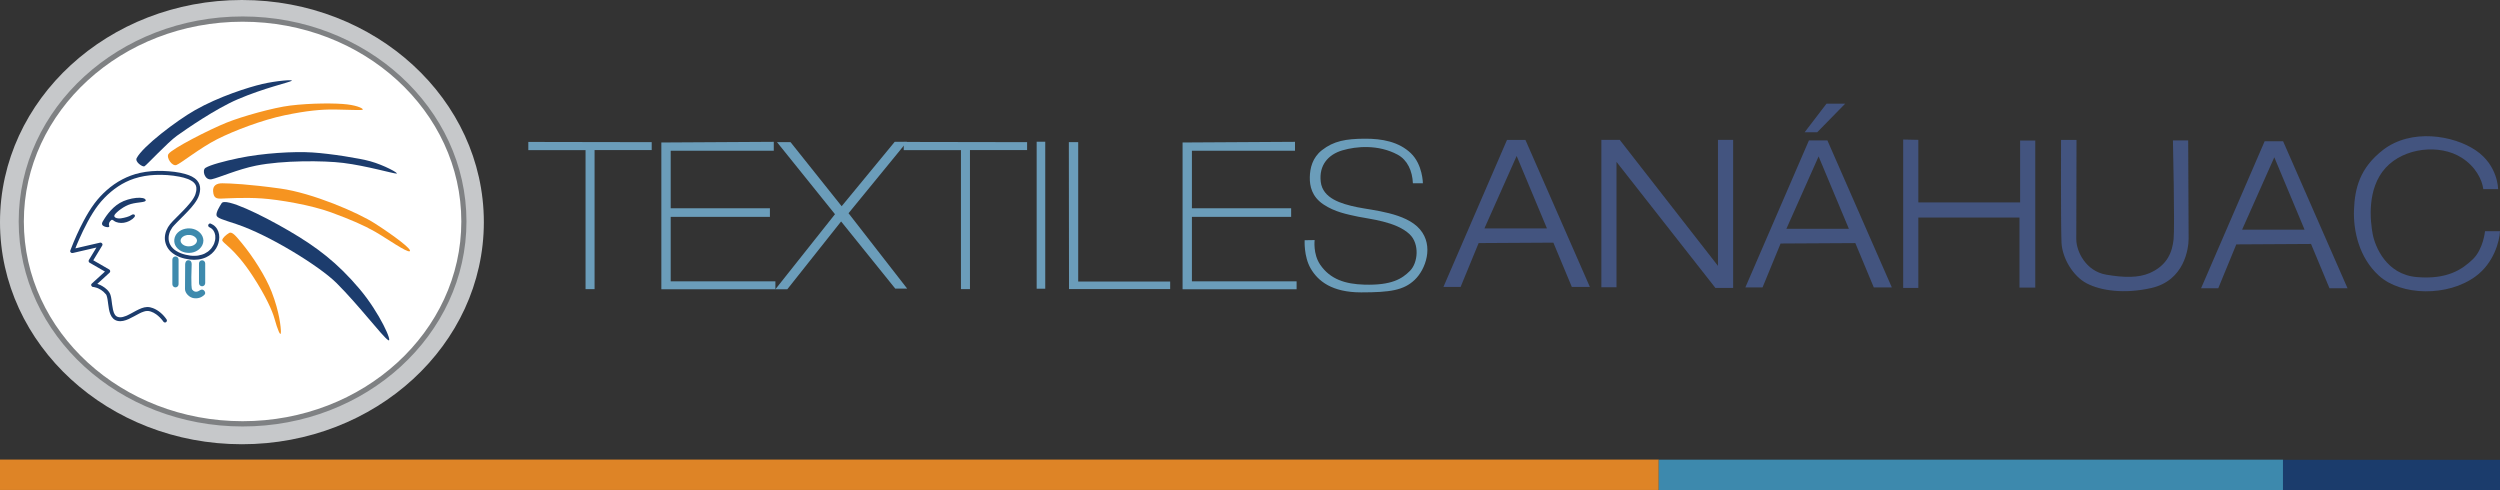
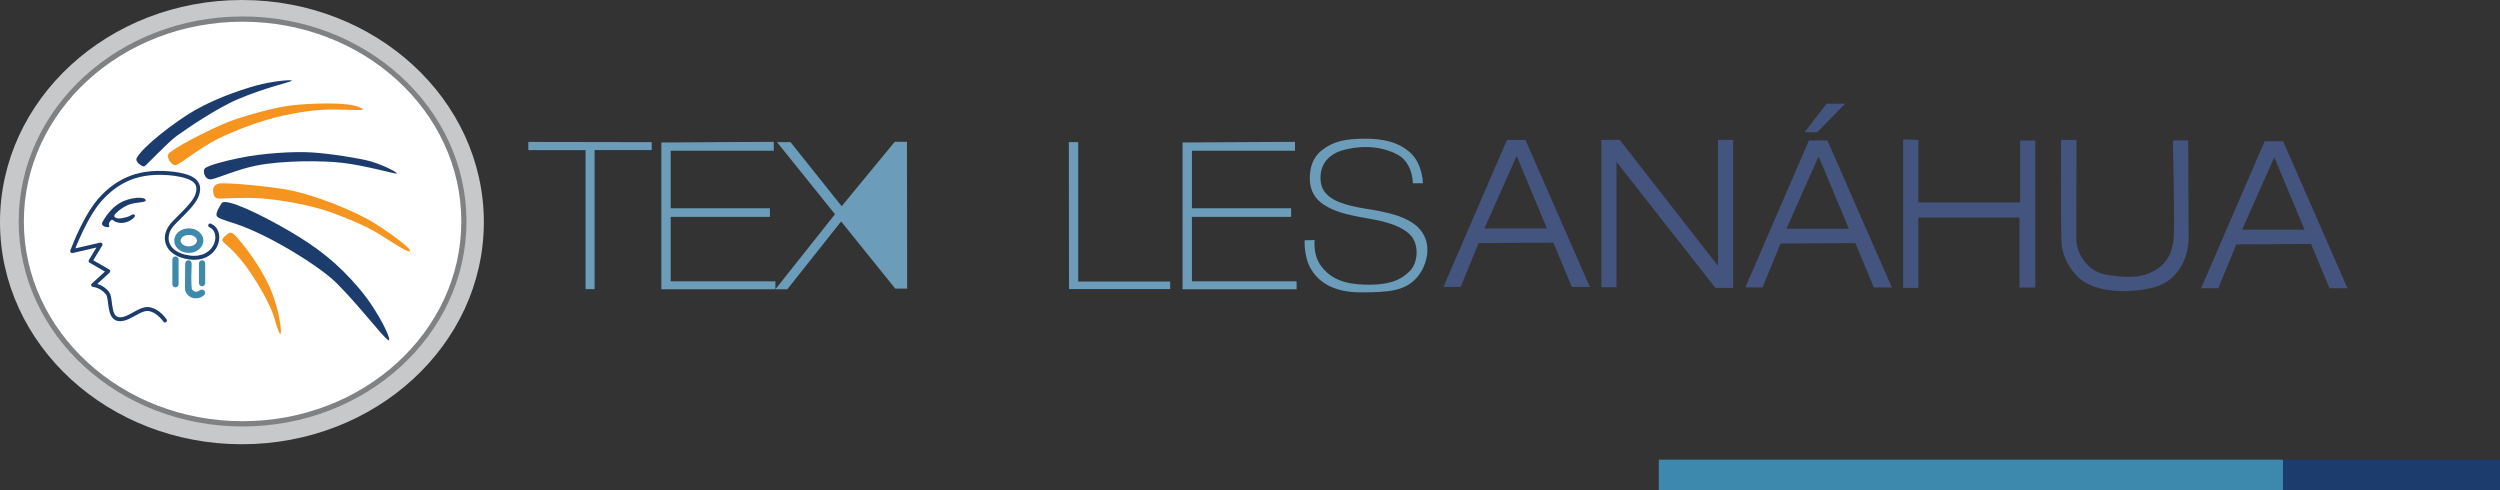
<svg xmlns="http://www.w3.org/2000/svg" width="204" height="40" viewBox="0 0 204 40" fill="none">
  <rect x="0" y="0" width="204" height="40" fill="#333333" stroke="none" />
  <path d="M19.741 36.25C30.644 36.25 39.482 28.135 39.482 18.125C39.482 8.115 30.644 0 19.741 0C8.838 0 0 8.115 0 18.125C0 28.135 8.838 36.25 19.741 36.25Z" fill="#C6C8CA" />
  <path d="M19.793 34.585C29.767 34.585 37.852 27.192 37.852 18.071C37.852 8.951 29.767 1.557 19.793 1.557C9.82 1.557 1.734 8.951 1.734 18.071C1.734 27.192 9.82 34.585 19.793 34.585Z" fill="white" />
  <path fill-rule="evenodd" clip-rule="evenodd" d="M19.795 1.772C9.915 1.772 1.946 9.091 1.946 18.071C1.946 27.051 9.915 34.37 19.795 34.37C29.675 34.37 37.643 27.051 37.643 18.071C37.643 9.091 29.675 1.772 19.795 1.772ZM1.525 18.071C1.525 8.81 9.727 1.343 19.795 1.343C29.862 1.343 38.064 8.81 38.064 18.071C38.064 27.332 29.862 34.8 19.795 34.8C9.727 34.8 1.525 27.332 1.525 18.071Z" fill="#7F8183" />
  <path d="M17.097 18.549C17.05 18.529 17.108 18.556 17.12 18.561C17.134 18.569 17.147 18.575 17.161 18.583C17.193 18.601 17.224 18.62 17.254 18.642C17.261 18.647 17.268 18.652 17.275 18.658C17.239 18.631 17.259 18.645 17.267 18.652C17.279 18.663 17.293 18.674 17.304 18.685C17.329 18.708 17.355 18.734 17.377 18.761C17.386 18.772 17.395 18.783 17.404 18.795C17.37 18.754 17.405 18.798 17.412 18.809C17.431 18.837 17.448 18.866 17.464 18.896C17.472 18.911 17.48 18.927 17.487 18.943C17.492 18.955 17.511 19.004 17.492 18.954C17.505 18.988 17.517 19.021 17.528 19.055C17.538 19.087 17.545 19.12 17.552 19.152C17.555 19.167 17.558 19.182 17.561 19.197C17.562 19.206 17.564 19.215 17.565 19.224C17.556 19.17 17.564 19.215 17.565 19.227C17.572 19.296 17.573 19.366 17.57 19.434C17.568 19.47 17.565 19.505 17.561 19.541C17.567 19.486 17.56 19.548 17.558 19.561C17.554 19.582 17.55 19.603 17.546 19.624C17.53 19.698 17.509 19.772 17.483 19.842C17.477 19.86 17.469 19.878 17.463 19.895C17.481 19.849 17.46 19.903 17.454 19.913C17.438 19.952 17.419 19.99 17.399 20.026C17.36 20.098 17.315 20.167 17.266 20.233C17.294 20.197 17.258 20.244 17.25 20.253C17.237 20.27 17.222 20.287 17.208 20.303C17.181 20.334 17.154 20.363 17.124 20.392C17.095 20.421 17.064 20.449 17.033 20.476C17.024 20.484 16.969 20.528 17.002 20.502C16.983 20.516 16.965 20.53 16.947 20.544C16.872 20.598 16.793 20.645 16.711 20.686C16.693 20.695 16.674 20.704 16.655 20.712C16.644 20.718 16.632 20.723 16.622 20.727C16.654 20.713 16.627 20.725 16.619 20.727C16.573 20.746 16.527 20.763 16.48 20.778C16.381 20.81 16.28 20.834 16.178 20.851C16.164 20.853 16.151 20.855 16.136 20.857C16.142 20.857 16.166 20.854 16.136 20.857C16.108 20.861 16.078 20.864 16.05 20.866C15.993 20.871 15.935 20.874 15.878 20.875C15.613 20.879 15.397 20.848 15.143 20.785C14.869 20.718 14.62 20.629 14.382 20.478C14.272 20.409 14.215 20.366 14.122 20.274C14.085 20.238 14.05 20.199 14.016 20.159C14.01 20.152 14.005 20.145 13.998 20.138C13.97 20.102 14.016 20.164 13.99 20.127C13.974 20.106 13.958 20.083 13.945 20.061C13.918 20.02 13.895 19.978 13.873 19.935C13.862 19.912 13.851 19.889 13.841 19.865C13.856 19.9 13.829 19.833 13.825 19.821C13.81 19.778 13.797 19.733 13.787 19.689C13.783 19.668 13.778 19.648 13.774 19.628C13.772 19.616 13.77 19.603 13.768 19.591C13.766 19.573 13.766 19.575 13.768 19.598C13.768 19.589 13.766 19.581 13.765 19.573C13.758 19.483 13.755 19.392 13.765 19.302C13.766 19.29 13.768 19.277 13.769 19.266C13.773 19.224 13.763 19.301 13.769 19.259C13.773 19.239 13.775 19.218 13.78 19.198C13.789 19.149 13.801 19.1 13.815 19.053C13.828 19.009 13.844 18.966 13.86 18.923C13.863 18.916 13.866 18.907 13.869 18.899C13.854 18.937 13.869 18.897 13.872 18.892C13.884 18.867 13.894 18.843 13.907 18.818C13.949 18.732 13.998 18.65 14.053 18.573C14.06 18.562 14.068 18.552 14.075 18.542C14.052 18.573 14.077 18.538 14.081 18.534C14.095 18.517 14.108 18.501 14.121 18.485C14.155 18.444 14.191 18.405 14.227 18.367C14.303 18.284 14.381 18.203 14.46 18.124C14.653 17.927 14.851 17.733 15.044 17.536C15.421 17.153 15.815 16.751 16.085 16.28C16.23 16.027 16.324 15.728 16.332 15.433C16.34 15.171 16.253 14.925 16.083 14.729C15.847 14.455 15.485 14.308 15.15 14.209C14.558 14.034 13.926 13.974 13.313 13.95C12.7 13.926 12.041 13.972 11.421 14.109C10.408 14.335 9.483 14.831 8.702 15.525C8.333 15.853 7.994 16.216 7.698 16.615C7.367 17.061 7.082 17.542 6.821 18.033C6.428 18.772 6.083 19.54 5.783 20.322C5.767 20.363 5.751 20.405 5.736 20.448C5.692 20.571 5.822 20.672 5.93 20.647C6.19 20.587 6.45 20.527 6.71 20.466L7.959 20.177C8.054 20.154 8.149 20.132 8.245 20.11L8.067 19.874C7.829 20.266 7.592 20.658 7.353 21.05L7.252 21.216C7.208 21.289 7.236 21.395 7.309 21.436C7.731 21.679 8.152 21.922 8.574 22.165C8.634 22.199 8.695 22.234 8.755 22.269L8.723 22.015C8.362 22.344 8.003 22.674 7.642 23.002C7.591 23.05 7.539 23.096 7.488 23.143C7.38 23.241 7.471 23.413 7.599 23.418C7.612 23.418 7.624 23.42 7.636 23.421C7.68 23.426 7.603 23.415 7.639 23.421C7.659 23.424 7.68 23.428 7.7 23.432C7.753 23.443 7.804 23.457 7.856 23.473C7.883 23.481 7.911 23.491 7.939 23.501C7.954 23.506 7.97 23.513 7.986 23.519C7.993 23.522 8 23.524 8.007 23.528C8.022 23.534 7.993 23.521 8.019 23.533C8.171 23.604 8.316 23.693 8.441 23.805C8.518 23.873 8.581 23.955 8.655 24.027C8.655 24.027 8.637 23.999 8.654 24.027C8.659 24.037 8.665 24.045 8.671 24.055C8.676 24.065 8.681 24.074 8.686 24.085C8.692 24.096 8.706 24.137 8.69 24.094C8.729 24.2 8.754 24.309 8.773 24.421C8.784 24.489 8.794 24.555 8.802 24.623C8.804 24.642 8.802 24.619 8.802 24.617C8.803 24.626 8.804 24.636 8.806 24.646C8.808 24.663 8.81 24.68 8.812 24.697C8.817 24.732 8.821 24.767 8.826 24.801C8.864 25.091 8.901 25.387 9.013 25.657C9.126 25.928 9.314 26.123 9.595 26.186C9.904 26.256 10.212 26.16 10.495 26.036C10.778 25.911 11.063 25.736 11.349 25.591C11.493 25.518 11.589 25.472 11.742 25.424C11.774 25.415 11.807 25.405 11.841 25.398C11.856 25.393 11.873 25.39 11.889 25.387C11.9 25.385 11.95 25.377 11.916 25.381C11.978 25.374 12.041 25.373 12.104 25.378C12.236 25.391 12.407 25.451 12.531 25.517C12.604 25.555 12.673 25.598 12.741 25.646C12.811 25.695 12.838 25.717 12.899 25.77C12.998 25.856 13.092 25.951 13.178 26.049C13.21 26.086 13.24 26.123 13.27 26.16C13.276 26.168 13.281 26.175 13.287 26.183C13.304 26.203 13.264 26.152 13.282 26.176C13.291 26.188 13.299 26.199 13.307 26.211C13.314 26.219 13.32 26.229 13.326 26.238C13.374 26.309 13.465 26.342 13.542 26.296C13.611 26.254 13.647 26.147 13.599 26.075C13.329 25.67 12.93 25.315 12.48 25.143C12.329 25.085 12.16 25.046 11.998 25.053C11.85 25.058 11.704 25.094 11.565 25.145C11.257 25.259 10.973 25.43 10.683 25.585C10.611 25.624 10.537 25.663 10.463 25.698C10.429 25.715 10.393 25.732 10.358 25.748C10.348 25.752 10.338 25.756 10.328 25.761C10.331 25.759 10.344 25.753 10.328 25.761C10.308 25.769 10.288 25.777 10.268 25.785C10.197 25.813 10.126 25.837 10.053 25.856C10.02 25.865 9.986 25.872 9.951 25.879C9.944 25.88 9.936 25.881 9.929 25.882C9.904 25.886 9.953 25.88 9.928 25.882C9.909 25.884 9.89 25.886 9.871 25.887C9.839 25.89 9.806 25.89 9.772 25.888C9.757 25.888 9.74 25.886 9.724 25.885C9.722 25.885 9.699 25.882 9.718 25.885C9.739 25.888 9.698 25.881 9.698 25.881C9.668 25.875 9.639 25.868 9.611 25.858C9.595 25.853 9.579 25.848 9.564 25.841C9.592 25.852 9.548 25.834 9.541 25.829C9.517 25.816 9.494 25.801 9.472 25.785C9.497 25.804 9.474 25.785 9.463 25.777C9.452 25.766 9.44 25.755 9.43 25.743C9.42 25.734 9.412 25.722 9.402 25.712C9.383 25.693 9.414 25.732 9.394 25.701C9.376 25.676 9.359 25.65 9.345 25.622C9.33 25.594 9.317 25.568 9.305 25.54C9.292 25.516 9.312 25.561 9.297 25.523C9.291 25.506 9.285 25.489 9.278 25.472C9.256 25.407 9.237 25.341 9.221 25.273C9.189 25.133 9.167 24.992 9.148 24.85C9.147 24.841 9.141 24.795 9.145 24.825C9.143 24.808 9.141 24.79 9.138 24.772C9.133 24.735 9.129 24.698 9.124 24.661C9.113 24.582 9.104 24.503 9.092 24.424C9.074 24.303 9.053 24.181 9.015 24.065C8.911 23.745 8.621 23.505 8.344 23.343C8.127 23.216 7.885 23.128 7.637 23.101C7.624 23.1 7.613 23.098 7.6 23.098L7.712 23.373C8.072 23.044 8.432 22.715 8.792 22.386C8.844 22.339 8.896 22.292 8.947 22.245C9.023 22.176 9 22.041 8.915 21.992C8.494 21.749 8.072 21.506 7.651 21.263C7.591 21.229 7.53 21.194 7.47 21.159L7.527 21.379C7.764 20.987 8.002 20.595 8.24 20.203L8.341 20.037C8.417 19.912 8.292 19.77 8.164 19.801C7.904 19.861 7.644 19.921 7.385 19.981L6.135 20.271C6.04 20.294 5.945 20.315 5.849 20.338L6.044 20.536C6.106 20.366 6.174 20.197 6.244 20.028C6.251 20.009 6.26 19.99 6.268 19.97C6.251 20.012 6.277 19.948 6.282 19.937C6.301 19.892 6.319 19.848 6.338 19.803C6.38 19.704 6.422 19.605 6.467 19.507C6.567 19.281 6.67 19.056 6.777 18.834C7.018 18.335 7.277 17.846 7.571 17.377C7.864 16.909 8.145 16.536 8.512 16.157C9.201 15.445 10.014 14.882 10.948 14.575C11.506 14.392 12.075 14.299 12.657 14.274C13.314 14.246 13.987 14.29 14.633 14.415C14.869 14.461 15.103 14.52 15.328 14.607C15.348 14.615 15.368 14.623 15.388 14.632C15.428 14.648 15.359 14.618 15.397 14.635C15.408 14.641 15.419 14.645 15.43 14.65C15.472 14.67 15.513 14.691 15.554 14.714C15.589 14.733 15.623 14.752 15.655 14.774C15.669 14.784 15.684 14.792 15.697 14.802C15.706 14.807 15.713 14.814 15.722 14.819C15.726 14.822 15.758 14.847 15.736 14.83C15.715 14.814 15.757 14.847 15.764 14.852C15.775 14.862 15.786 14.872 15.797 14.882C15.823 14.906 15.846 14.931 15.869 14.957C15.879 14.968 15.889 14.983 15.9 14.994C15.866 14.959 15.895 14.986 15.903 14.999C15.921 15.024 15.937 15.051 15.952 15.078C15.958 15.09 15.964 15.103 15.97 15.114C15.972 15.12 15.975 15.125 15.977 15.132C15.99 15.158 15.981 15.125 15.973 15.12C15.987 15.128 15.996 15.187 16 15.201C16.008 15.226 16.013 15.252 16.018 15.278C16.018 15.281 16.021 15.311 16.023 15.313C16.016 15.309 16.019 15.266 16.021 15.298C16.021 15.308 16.023 15.316 16.023 15.326C16.028 15.379 16.026 15.43 16.023 15.483C16.023 15.497 16.021 15.512 16.019 15.526C16.019 15.533 16.017 15.54 16.017 15.547C16.015 15.57 16.019 15.526 16.02 15.526C16.026 15.531 16.008 15.601 16.006 15.612C15.995 15.668 15.981 15.722 15.966 15.777C15.958 15.803 15.951 15.83 15.942 15.855C15.936 15.876 15.929 15.895 15.921 15.916C15.919 15.921 15.902 15.962 15.917 15.926C15.91 15.944 15.902 15.96 15.895 15.976C15.848 16.078 15.79 16.174 15.728 16.268C15.696 16.316 15.663 16.363 15.628 16.41C15.599 16.449 15.556 16.505 15.514 16.557C15.334 16.781 15.137 16.992 14.937 17.199C14.738 17.406 14.548 17.592 14.353 17.789C14.193 17.95 14.027 18.11 13.884 18.287C13.627 18.605 13.458 18.999 13.451 19.415C13.445 19.831 13.633 20.258 13.948 20.546C14.368 20.929 14.941 21.108 15.492 21.177C15.944 21.234 16.406 21.185 16.822 20.993C17.154 20.839 17.44 20.585 17.633 20.27C17.957 19.743 18.024 18.974 17.572 18.499C17.463 18.384 17.331 18.303 17.188 18.242C17.11 18.209 17.015 18.279 16.994 18.355C16.969 18.447 17.025 18.519 17.104 18.554L17.097 18.549Z" fill="#1C3C6C" />
  <path d="M11.891 16.335C11.92 16.53 11.279 16.479 10.677 16.648C10.127 16.803 9.521 17.284 9.363 17.516C9.205 17.748 9.565 17.861 9.871 17.816C10.177 17.771 10.533 17.677 10.712 17.554C10.896 17.426 11.034 17.52 11.008 17.634C10.981 17.748 10.732 17.99 10.324 18.124C10.036 18.218 9.731 18.216 9.457 18.111C9.266 18.037 9.187 17.869 9.073 17.964C8.929 18.083 8.845 18.245 8.911 18.42C8.977 18.596 8.654 18.541 8.523 18.481C8.391 18.42 8.234 18.326 8.385 18.071C8.537 17.817 9.003 17.018 9.778 16.561C10.553 16.105 11.839 15.995 11.89 16.336L11.891 16.335Z" fill="#1C3C6C" />
  <path d="M14.572 21.186C14.572 21.043 14.458 20.926 14.318 20.926C14.178 20.926 14.064 21.043 14.064 21.186V23.19C14.064 23.334 14.178 23.45 14.318 23.45C14.458 23.45 14.572 23.334 14.572 23.19V21.186Z" fill="#3E8AAD" />
  <path d="M16.745 21.499C16.745 21.356 16.631 21.239 16.491 21.239C16.351 21.239 16.237 21.356 16.237 21.499V23.101C16.237 23.244 16.351 23.361 16.491 23.361C16.631 23.361 16.745 23.244 16.745 23.101V21.499Z" fill="#3E8AAD" />
  <path d="M16.07 19.637C16.07 19.637 16.066 19.712 16.07 19.669C16.074 19.634 16.068 19.68 16.066 19.689C16.062 19.705 16.032 19.795 16.055 19.741C16.041 19.772 16.024 19.801 16.006 19.83C16.002 19.837 15.975 19.875 15.994 19.85C16.012 19.825 15.967 19.879 15.962 19.885C15.938 19.911 15.912 19.936 15.883 19.958C15.919 19.93 15.85 19.979 15.836 19.987C15.818 19.998 15.799 20.009 15.781 20.018C15.772 20.024 15.723 20.047 15.762 20.029C15.723 20.046 15.679 20.06 15.637 20.072C15.512 20.106 15.338 20.111 15.222 20.085C15.183 20.076 15.144 20.066 15.105 20.053C15.084 20.045 15.064 20.039 15.044 20.03C15.056 20.035 15.08 20.049 15.037 20.025C15.008 20.009 14.978 19.992 14.95 19.974C14.953 19.976 14.887 19.93 14.916 19.953C14.936 19.968 14.884 19.926 14.878 19.919C14.853 19.896 14.829 19.87 14.807 19.842C14.839 19.882 14.792 19.819 14.784 19.802C14.776 19.79 14.77 19.776 14.762 19.763C14.73 19.701 14.771 19.795 14.759 19.754C14.754 19.736 14.748 19.719 14.744 19.7C14.739 19.684 14.737 19.621 14.739 19.683C14.739 19.653 14.739 19.622 14.739 19.592C14.742 19.639 14.734 19.614 14.739 19.596C14.745 19.578 14.749 19.56 14.753 19.541C14.756 19.527 14.775 19.48 14.753 19.532C14.759 19.518 14.766 19.505 14.773 19.491C14.78 19.477 14.788 19.464 14.795 19.451C14.799 19.445 14.842 19.388 14.807 19.431C14.827 19.406 14.848 19.384 14.87 19.362C14.884 19.348 14.899 19.335 14.914 19.322C14.948 19.294 14.864 19.351 14.929 19.313C14.957 19.295 14.984 19.276 15.014 19.261C15.028 19.254 15.044 19.245 15.059 19.238C15.017 19.259 15.083 19.229 15.093 19.226C15.135 19.211 15.178 19.199 15.222 19.189C15.24 19.185 15.258 19.182 15.276 19.178C15.264 19.18 15.232 19.182 15.289 19.177C15.369 19.171 15.483 19.171 15.539 19.179C15.505 19.174 15.592 19.191 15.585 19.189C15.611 19.195 15.637 19.202 15.664 19.209C15.68 19.215 15.697 19.22 15.714 19.226C15.723 19.229 15.79 19.259 15.748 19.238C15.786 19.257 15.822 19.277 15.858 19.3C15.872 19.308 15.886 19.318 15.899 19.328C15.858 19.299 15.917 19.343 15.921 19.347C15.95 19.374 15.977 19.402 16.002 19.432C15.972 19.394 15.997 19.424 16.002 19.433C16.014 19.452 16.026 19.472 16.037 19.491C16.037 19.491 16.065 19.558 16.052 19.52C16.039 19.488 16.061 19.554 16.063 19.562C16.066 19.576 16.068 19.591 16.073 19.606C16.076 19.626 16.076 19.621 16.07 19.591C16.072 19.606 16.073 19.621 16.073 19.636C16.076 19.781 16.192 19.904 16.335 19.904C16.48 19.904 16.602 19.782 16.598 19.636C16.589 19.166 16.228 18.817 15.807 18.691C15.385 18.564 14.839 18.654 14.501 18.983C14.186 19.288 14.119 19.786 14.382 20.148C14.672 20.548 15.179 20.69 15.646 20.617C16.113 20.544 16.587 20.165 16.597 19.636C16.601 19.491 16.474 19.367 16.334 19.367C16.195 19.367 16.075 19.49 16.072 19.636L16.07 19.637Z" fill="#3E8AAD" />
  <path d="M15.109 21.564C15.102 21.719 15.096 23.328 15.096 23.589C15.096 23.907 15.438 24.288 15.832 24.334C16.293 24.388 16.545 24.183 16.697 24.036C16.848 23.889 16.608 23.475 16.305 23.69C16.003 23.905 15.792 23.777 15.681 23.63C15.561 23.471 15.636 21.77 15.641 21.556C15.645 21.384 15.57 21.242 15.386 21.236C15.176 21.228 15.115 21.413 15.108 21.564H15.109Z" fill="#3E8AAD" />
  <path d="M18.138 19.575C18.078 19.819 19.086 20.159 20.635 22.542C21.726 24.219 22.236 25.41 22.396 25.993C22.637 26.869 22.92 27.581 22.922 27.085C22.924 26.733 22.808 25.465 22.168 23.818C21.678 22.557 20.635 20.926 19.706 19.808C19.27 19.284 18.943 18.868 18.698 19.011C18.453 19.154 18.181 19.396 18.138 19.575Z" fill="#F69420" />
  <path d="M18.086 16.582C17.908 16.855 17.63 17.32 17.665 17.561C17.7 17.802 18.188 17.92 19.313 18.295C21.941 19.172 26.077 21.713 27.47 23.105C29.328 24.962 31.188 27.439 31.676 27.755C32.083 28.019 31.001 25.545 29.336 23.575C27.535 21.445 25.879 20.179 23.58 18.836C21.28 17.494 18.393 16.106 18.086 16.581V16.582Z" fill="#1C3C6D" />
  <path d="M17.389 15.601C17.424 16.179 17.679 16.218 18.085 16.204C18.492 16.191 19.965 16.097 21.358 16.192C22.75 16.286 25.38 16.729 27.023 17.332C28.666 17.936 29.678 18.38 30.598 18.902C31.518 19.426 33.214 20.634 33.437 20.501C33.66 20.368 32.175 19.253 30.61 18.245C29.204 17.339 25.498 15.748 22.882 15.386C20.266 15.024 18.802 14.963 18.146 14.956C17.652 14.951 17.362 15.158 17.388 15.601H17.389Z" fill="#F69420" />
  <path d="M16.771 13.695C16.463 13.884 16.701 14.75 17.279 14.626C17.857 14.501 19.402 13.816 20.889 13.516C23.066 13.078 26.403 13.095 28.004 13.293C29.897 13.526 32.135 14.179 32.359 14.165C32.583 14.151 31.334 13.471 30.212 13.158C29.361 12.92 27.014 12.54 25.498 12.441C23.983 12.342 21.444 12.493 19.479 12.902C18.314 13.145 17.166 13.452 16.771 13.695Z" fill="#1C3C6D" />
  <path d="M13.747 12.567C13.55 12.865 14.043 13.587 14.391 13.467C14.739 13.346 16.33 12.064 17.723 11.359C19.116 10.655 21.423 9.781 23.23 9.406C25.038 9.03 26.207 8.922 27.338 8.936C28.468 8.95 29.526 9.017 29.598 8.949C29.671 8.881 29.256 8.633 28.337 8.519C27.425 8.407 25.38 8.406 23.684 8.613C22.299 8.783 19.753 9.499 18.499 10.003C17.067 10.577 14.037 12.13 13.747 12.568V12.567Z" fill="#F69420" />
  <path d="M11.152 12.902C10.993 13.214 11.632 13.641 11.783 13.573C11.935 13.505 13.688 11.613 14.432 11.082C15.174 10.552 17.585 8.877 19.414 8.095C21.517 7.195 23.593 6.726 23.797 6.598C24.001 6.47 22.523 6.592 21.405 6.853C20.289 7.115 17.857 7.879 15.905 8.994C14.385 9.862 11.64 11.948 11.153 12.902H11.152Z" fill="#1C3C6D" />
  <path d="M43.111 11.582V12.253H47.781V23.594H48.517V12.245H53.179V11.6L43.111 11.582Z" fill="#6B9DBA" />
-   <path d="M73.744 11.582V12.253H78.413V23.594H79.149V12.245H83.811V11.6L73.744 11.582Z" fill="#6B9DBA" />
  <path d="M53.966 11.627V23.603H63.272V22.958H54.729V17.695H62.825V16.997H54.729V12.298H63.14V11.573L53.966 11.627Z" fill="#6B9DBA" />
  <path d="M96.498 11.627V23.603H105.803V22.958H97.26V17.695H105.357V16.997H97.26V12.298H105.672V11.573L96.498 11.627Z" fill="#6B9DBA" />
-   <path d="M63.404 11.6H64.508L68.679 16.827L73.008 11.573H74.007L69.24 17.4L74.024 23.549H73.051L68.635 18.071L64.245 23.603H63.273L68.135 17.48L63.404 11.6Z" fill="#6B9DBA" />
-   <path d="M85.292 11.565H84.591V23.559H85.292V11.565Z" fill="#6B9DBA" />
+   <path d="M63.404 11.6H64.508L68.679 16.827L73.008 11.573H74.007L74.024 23.549H73.051L68.635 18.071L64.245 23.603H63.273L68.135 17.48L63.404 11.6Z" fill="#6B9DBA" />
  <path d="M87.218 11.6H87.981V22.972H95.486V23.589H87.232L87.218 11.6Z" fill="#6B9DBA" />
  <path d="M115.293 14.957H116.108C116.108 14.957 116.095 13.426 115.122 12.499C114.148 11.572 112.796 11.305 111.324 11.318C109.852 11.331 108.836 11.492 107.867 12.257C107.091 12.871 106.894 13.72 106.88 14.459C106.867 15.198 107.051 16.044 107.984 16.674C108.918 17.305 109.942 17.492 110.823 17.681C111.705 17.87 113.932 18.067 115.029 19.119C115.858 19.911 115.7 21.455 115.056 22.099C114.411 22.744 113.571 23.294 111.323 23.227C109.798 23.182 108.544 22.803 107.722 21.589C107.131 20.717 107.275 19.589 107.275 19.589L106.46 19.602C106.46 19.602 106.381 20.919 106.946 21.898C107.55 22.945 108.693 23.858 111.073 23.858C113.452 23.858 114.542 23.684 115.436 22.838C116.33 21.992 117.026 20.072 115.869 18.716C114.713 17.359 112.019 17.171 110.73 16.903C109.441 16.634 107.931 16.192 107.773 14.835C107.615 13.479 108.383 12.611 109.534 12.27C110.686 11.93 112.475 11.779 114.043 12.619C114.844 13.049 115.252 13.949 115.292 14.956L115.293 14.957Z" fill="#6B9DBA" />
  <path d="M124.477 11.421H122.97L117.783 23.415H119.185L120.657 19.835L126.755 19.799L128.262 23.416H129.734L124.477 11.422V11.421ZM121.13 18.635L123.759 12.728L126.23 18.635H121.13Z" fill="#43547F" />
  <path d="M149.116 11.457H147.609L142.422 23.451H143.824L145.296 19.871L151.395 19.836L152.901 23.452H154.373L149.116 11.458V11.457ZM145.769 18.672L148.398 12.764L150.869 18.672H145.769Z" fill="#43547F" />
  <path d="M186.302 11.528H184.795L179.608 23.522H181.01L182.482 19.942L188.58 19.907L190.087 23.523H191.559L186.302 11.529V11.528ZM182.955 18.742L185.583 12.835L188.054 18.742H182.955Z" fill="#43547F" />
  <path d="M130.671 23.442V11.412H132.17L140.187 21.696V11.412H141.423V23.495H139.977L131.907 13.211V23.442H130.671Z" fill="#43547F" />
  <path d="M147.257 10.794H148.282L150.569 8.458H149.044L147.257 10.794Z" fill="#43547F" />
  <path d="M155.3 11.385V23.495H156.536V17.749H164.79V23.468H166.078V11.466H164.842V16.514H156.536V11.412L155.3 11.385Z" fill="#43547F" />
  <path d="M168.181 11.421H169.443C169.443 11.421 169.424 19.261 169.425 19.53C169.43 20.515 170.205 22.126 171.862 22.412C173.345 22.668 174.505 22.672 175.402 22.286C176.896 21.641 177.26 20.514 177.365 19.529C177.47 18.544 177.312 11.455 177.312 11.455H178.556C178.556 11.455 178.591 18.669 178.591 19.475C178.591 20.28 178.25 22.892 175.542 23.503C173.32 24.004 171.423 23.718 170.284 23.127C169.146 22.536 168.26 21.037 168.216 19.744C168.155 17.936 168.181 11.419 168.181 11.419V11.421Z" fill="#43547F" />
-   <path d="M202.636 15.431H203.845C203.845 15.431 203.849 13.506 202.027 12.271C200.205 11.036 196.743 10.458 194.444 12.244C192.55 13.715 192.157 15.377 192.086 17.096C192.016 18.814 192.493 21.025 194.128 22.502C195.95 24.148 199.732 24.222 202.006 22.555C203.496 21.463 203.959 19.696 203.999 18.868H202.777C202.777 18.868 202.638 20.336 201.779 21.159C200.92 21.983 199.694 22.824 197.205 22.609C194.716 22.394 193.805 20.12 193.612 19.1C193.418 18.08 193.104 15.402 194.668 13.694C196.18 12.042 199.071 11.734 200.859 12.862C202.008 13.587 202.533 14.643 202.638 15.431H202.636Z" fill="#43547F" />
-   <path d="M135.355 37.5H0V39.981H135.355V37.5Z" fill="#DE8426" />
  <path d="M186.298 37.509H135.357V39.99H186.298V37.509Z" fill="#3D89AD" />
  <path d="M204 37.52H186.289V40H204V37.52Z" fill="#1B3C6C" />
</svg>